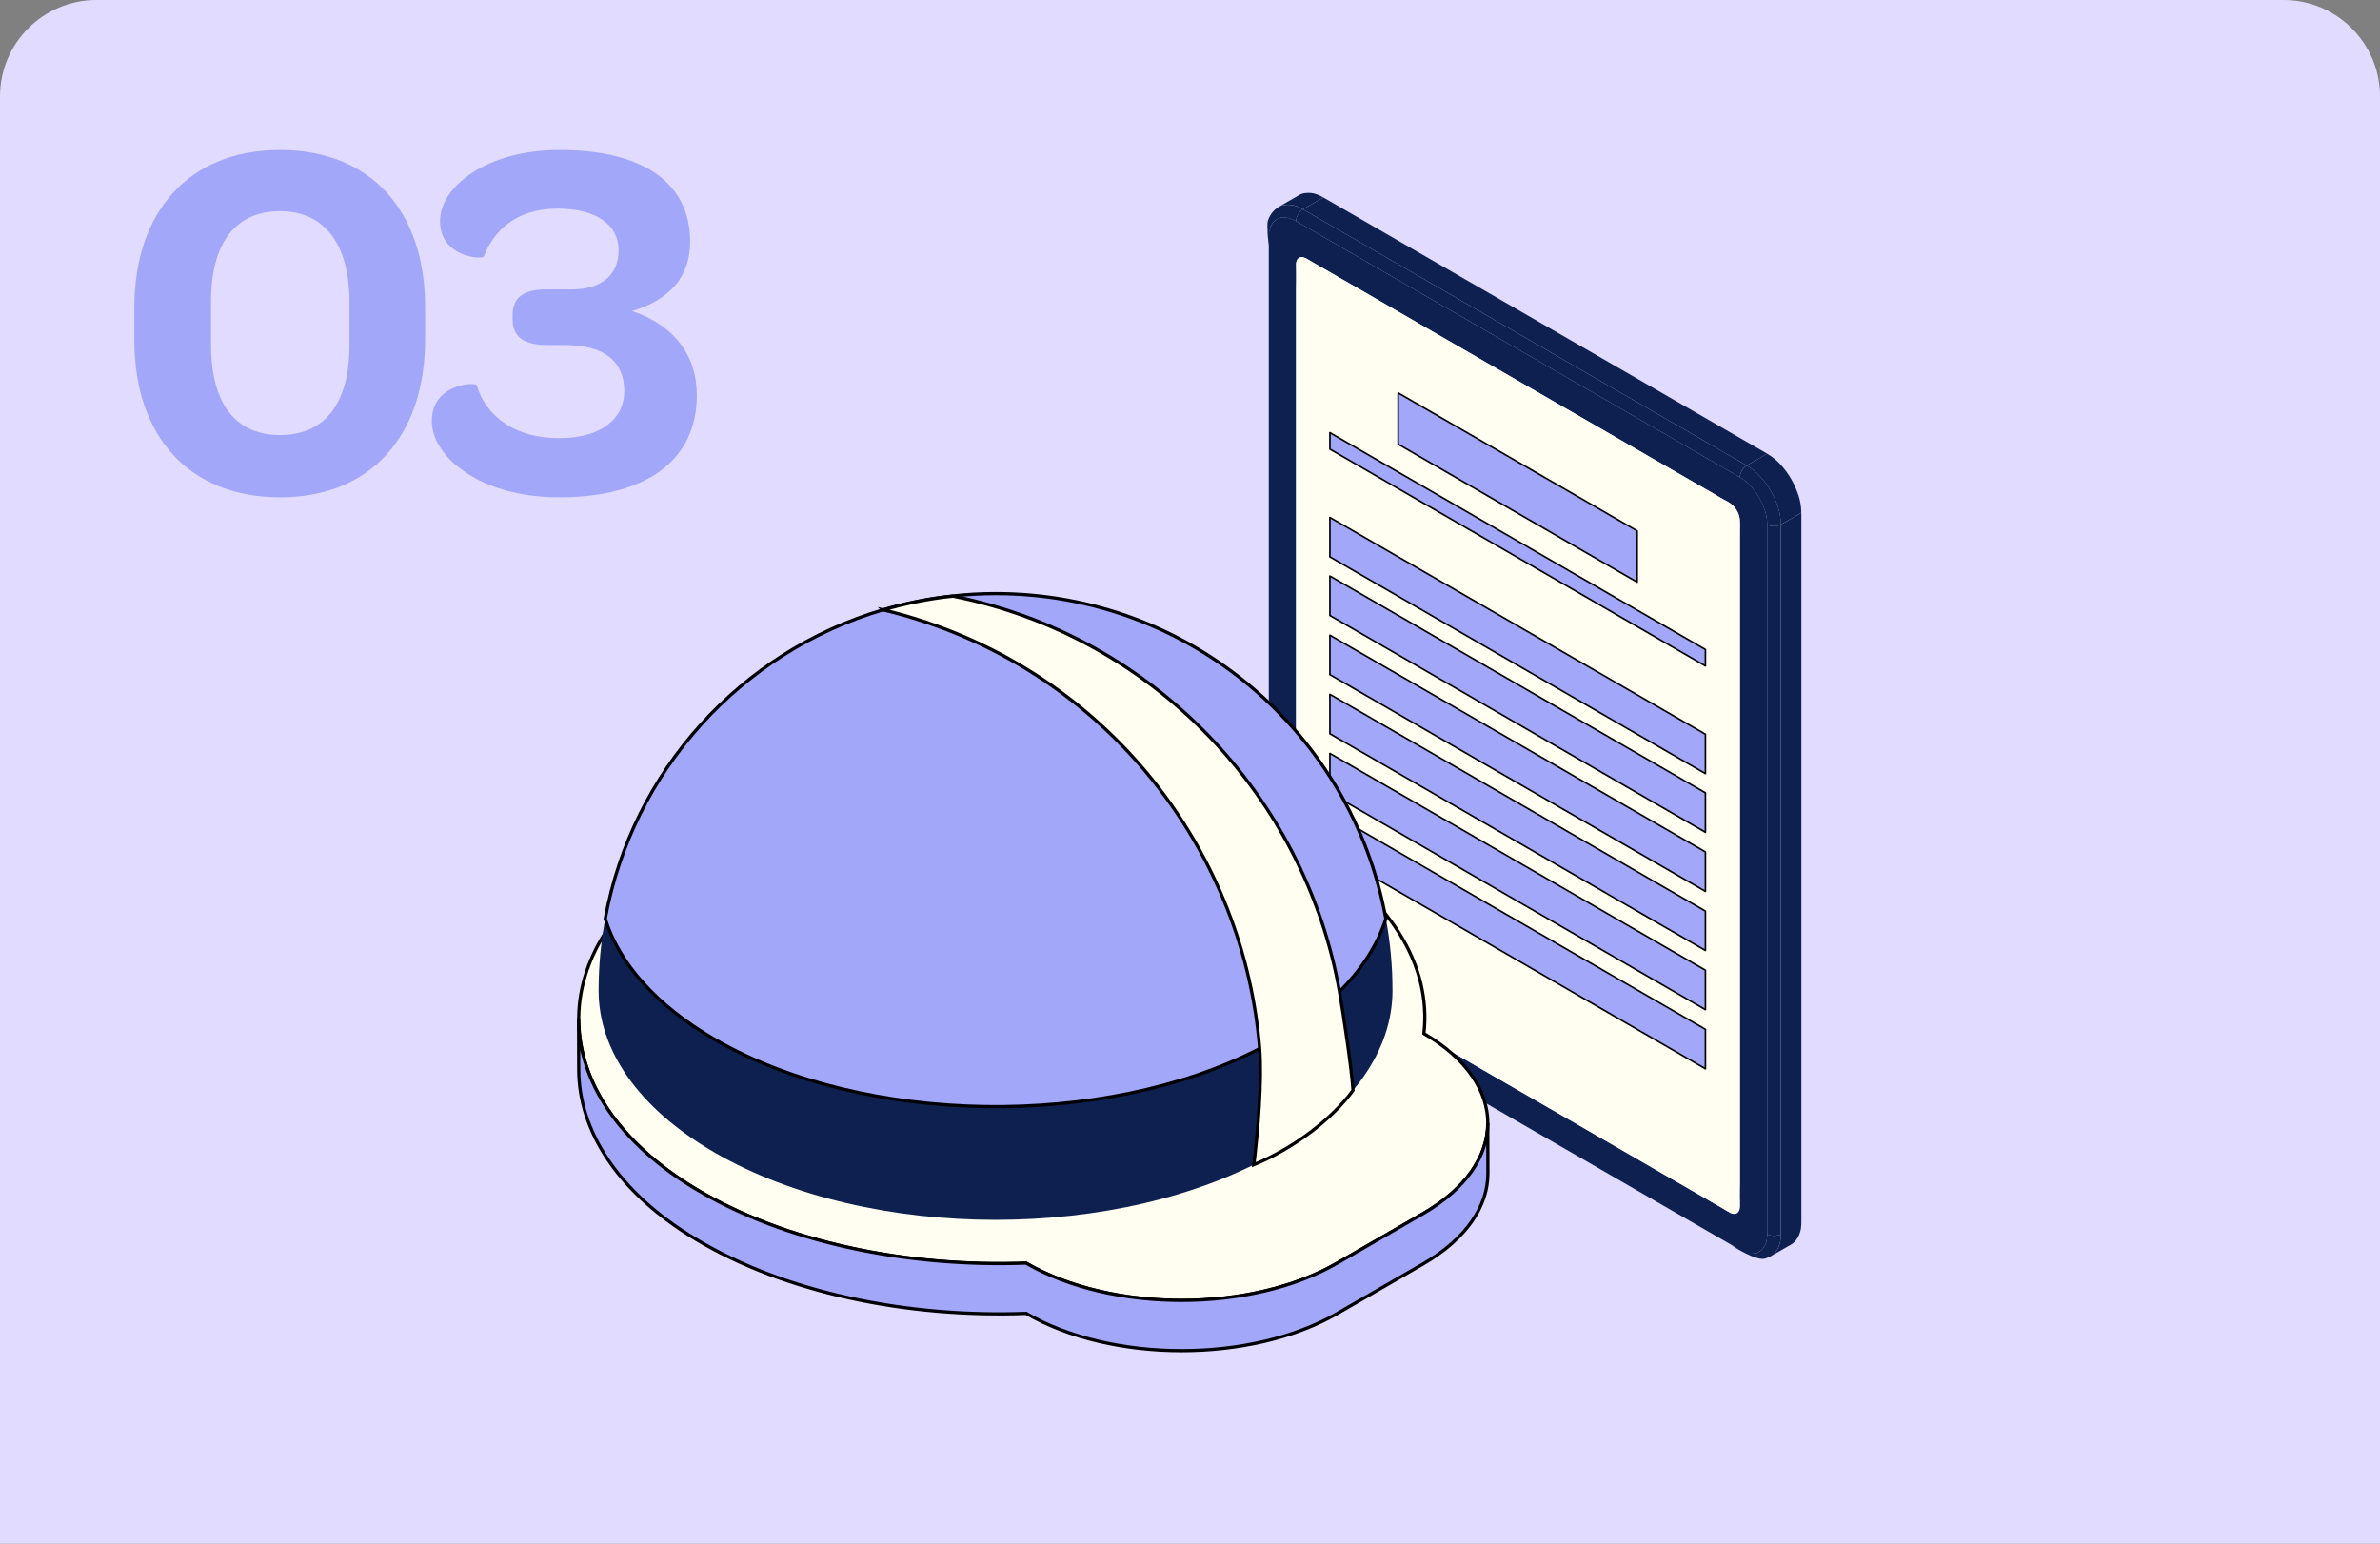
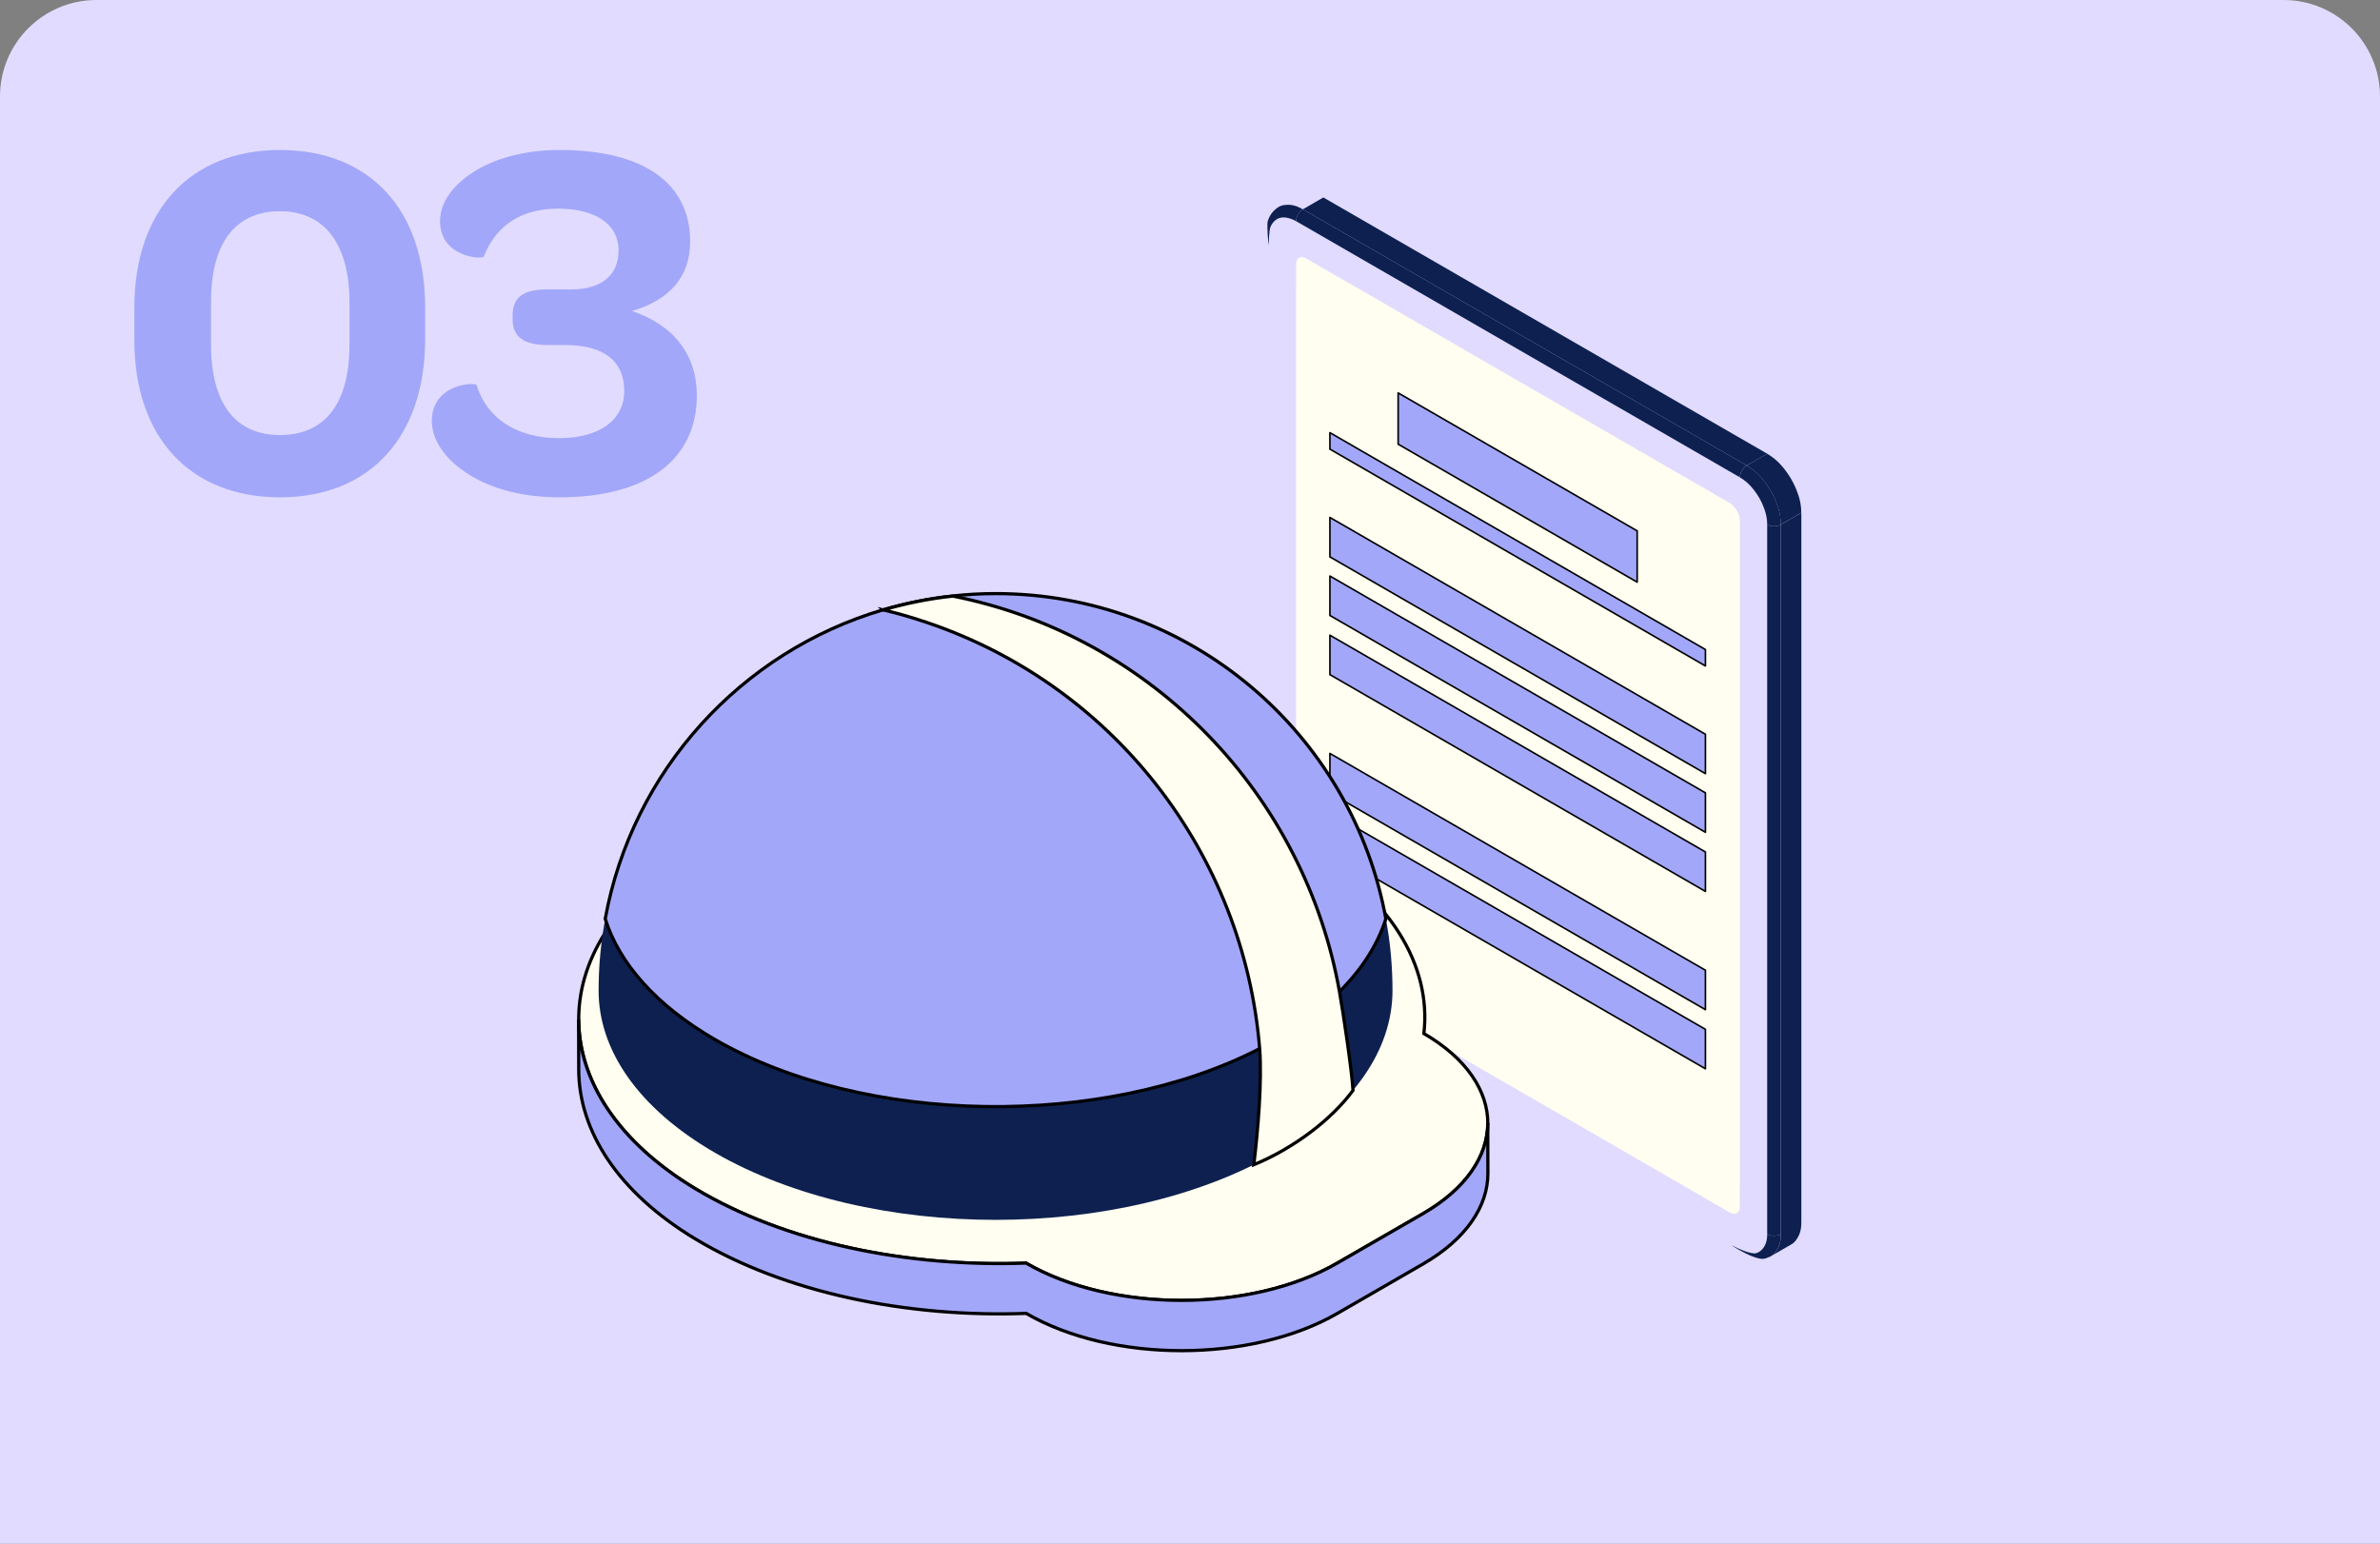
<svg xmlns="http://www.w3.org/2000/svg" id="Layer_1" viewBox="0 0 370 240">
  <rect x="0" y="0" width="370" height="240" fill="#808080" stroke="none" />
  <defs>
    <style>.cls-1{fill:#f3ae00;}.cls-2{fill:#e1dbff;}.cls-3{isolation:isolate;}.cls-4,.cls-5,.cls-6{stroke:#000;}.cls-4,.cls-6{stroke-miterlimit:10;stroke-width:.5px;}.cls-4,.cls-7{fill:#fffef0;}.cls-8,.cls-5,.cls-6{fill:#a2a7f9;}.cls-5{stroke-linecap:round;stroke-linejoin:round;stroke-width:.25px;}.cls-9{fill:#0d2050;}</style>
  </defs>
  <path class="cls-2" d="M15,0h340c8.28,0,15,6.72,15,15v225H0V15C0,6.72,6.72,0,15,0Z" />
  <path class="cls-8" d="M20.89,52.92v-5.12c0-14.96,8.56-24.48,22.64-24.48s22.56,9.44,22.56,24.4v5.04c0,15.04-8.48,24.56-22.56,24.56s-22.64-9.44-22.64-24.4ZM54.33,53.64v-6.64c0-9.12-3.92-14.16-10.8-14.16s-10.72,4.88-10.72,14v6.8c0,9.04,3.76,14,10.72,14s10.8-4.88,10.8-14Z" />
  <path class="cls-8" d="M72.33,73.4c-3.36-2.24-5.2-5.2-5.2-7.92,0-5.92,6.88-6.08,6.96-5.6,1.68,5.36,6.48,8.24,12.8,8.24s10.16-2.8,10.16-7.36-3.12-7.12-9.2-7.12h-2.72c-3.92,0-5.44-1.44-5.44-4v-.64c0-2.8,1.76-4,5.28-4h3.84c4.8,0,7.36-2.32,7.36-6.08,0-4-3.52-6.48-9.44-6.48-6.72,0-10,3.6-11.52,7.44-.08.48-6.8.24-6.8-5.52,0-2.72,1.84-5.44,5.04-7.52,3.2-2.08,7.84-3.52,13.52-3.52,13.04,0,20.32,5.12,20.32,14.24,0,5.44-3.12,9.04-9.04,10.8,6.48,2.16,10.08,6.8,10.08,13.12,0,10-7.76,15.84-21.36,15.84-6.32,0-11.28-1.6-14.64-3.92Z" />
  <path class="cls-9" d="M279.6,77.02c.28.89.43,1.79.43,2.7l-3.19,1.84c0-.91-.14-1.81-.43-2.7-.57-1.78-1.5-3.37-2.75-4.76-.63-.69-1.34-1.27-2.12-1.72l3.18-1.84c.79.46,1.5,1.03,2.12,1.72,1.26,1.39,2.17,2.98,2.75,4.76Z" />
  <path class="cls-9" d="M280.04,79.72v110.31c0,.33-.02.65-.07.99-.09.65-.35,1.25-.76,1.8-.2.27-.44.49-.72.65-1.06.61-2.12,1.22-3.19,1.84.28-.16.52-.38.73-.65.42-.55.67-1.14.76-1.8.05-.33.07-.66.07-.99v-110.31l3.19-1.84Z" />
  <path class="cls-9" d="M276.85,81.57v110.31c-.15.09-.32.16-.51.2-.36.07-.73.07-1.1,0-.18-.04-.35-.11-.51-.2v-110.31c.16.09.33.15.51.19.36.08.73.08,1.1,0,.19-.04.36-.1.51-.19Z" />
  <path class="cls-9" d="M276.85,81.57c-.15.09-.32.15-.51.19-.36.08-.73.08-1.1,0-.18-.04-.35-.1-.51-.19,0-.73-.11-1.45-.35-2.16-.46-1.43-1.2-2.7-2.2-3.81-.51-.56-1.07-1.02-1.7-1.38,0-.18.03-.36.09-.54.12-.36.3-.68.55-.96.13-.14.27-.25.43-.34.79.46,1.49,1.03,2.12,1.72,1.25,1.39,2.17,2.98,2.75,4.76.29.89.43,1.79.43,2.7Z" />
-   <path class="cls-9" d="M201.49,34.38l69,39.83c.63.36,1.2.83,1.7,1.38,1,1.11,1.74,2.38,2.2,3.81.23.72.35,1.43.35,2.16v110.31c0,.52-.06,1.05-.26,1.54-.26.64-.77,1.21-1.42,1.41-.8.24-1.83-.08-2.56-.5l-69-39.83c-.63-.36-1.2-.83-1.7-1.38-1.01-1.12-1.74-2.38-2.2-3.81-.23-.71-.35-1.43-.35-2.16V36.83c0-.52.06-1.05.26-1.54.27-.64.77-1.21,1.42-1.41.81-.24,1.83.08,2.56.5ZM270.49,81.7c0-.5,0-1-.12-1.47-.06-.24-.15-.47-.27-.68-.11-.22-.24-.43-.4-.62-.2-.26-.44-.48-.71-.67-.33-.24-.7-.42-1.06-.61-.57-.31-1.13-.65-1.69-.99-.71-.42-1.42-.81-2.13-1.22-1.14-.65-2.27-1.31-3.4-1.96-1.41-.82-2.83-1.63-4.25-2.45-2.27-1.31-4.53-2.62-6.8-3.93-2.83-1.63-5.66-3.27-8.49-4.9-3.4-1.96-6.8-3.93-10.19-5.88-3.4-1.96-6.8-3.92-10.19-5.89-2.54-1.47-5.09-2.95-7.64-4.42-1.7-.98-3.4-1.96-5.1-2.94-.71-.4-1.41-.81-2.12-1.22-.57-.32-1.14-.65-1.7-.98-.32-.19-.63-.38-.95-.56-.22-.13-.43-.24-.67-.3-.12-.02-.24-.03-.36-.02-.13.02-.24.06-.34.13-.1.07-.19.16-.25.27-.06.11-.1.22-.13.34-.03.16-.04.32-.04.49,0,.45.01.89.02,1.34.01.73,0,1.47-.02,2.21-.01.98,0,1.96,0,2.94,0,.98,0,1.96,0,2.94,0,1.96,0,3.92,0,5.88,0,2.94,0,5.88,0,8.83v76.5c0,.98,0,1.97,0,2.94,0,.73,0,1.46-.01,2.2,0,.25,0,.5.01.75.02.25.05.49.11.73.06.23.16.46.27.68.11.22.24.43.4.61.2.26.44.48.71.68.33.23.71.42,1.06.61.58.31,1.13.65,1.7.98.7.42,1.42.82,2.13,1.22,1.13.64,2.27,1.3,3.39,1.96,1.42.82,2.83,1.63,4.25,2.45,2.27,1.3,4.53,2.62,6.79,3.92,2.83,1.64,5.66,3.27,8.5,4.91,3.4,1.96,6.8,3.92,10.19,5.88,3.4,1.96,6.8,3.92,10.19,5.89,2.54,1.47,5.09,2.94,7.64,4.42,1.7.98,3.4,1.96,5.1,2.94.71.41,1.41.82,2.12,1.23.57.32,1.14.65,1.7.98.31.18.63.37.94.56.22.12.44.24.68.3.12.03.24.04.36.02.12-.02.24-.06.34-.13.1-.07.18-.17.24-.27.06-.11.11-.22.13-.34.03-.16.04-.32.05-.49,0-.45-.01-.9-.02-1.34-.01-.73.01-1.47.02-2.21.01-.98,0-1.96,0-2.94v-2.94c0-1.96,0-3.92,0-5.88v-88.27c0-.73,0-1.45.01-2.2Z" />
  <polygon class="cls-9" points="274.73 70.54 271.55 72.37 202.55 32.54 205.73 30.7 274.73 70.54" />
  <path class="cls-9" d="M202.55,32.54l69,39.83c-.16.09-.3.2-.43.34-.25.28-.43.6-.55.96-.06.18-.09.36-.09.54l-69-39.83c0-.18.03-.36.09-.54.11-.36.3-.68.55-.96.13-.14.27-.25.43-.34Z" />
  <path class="cls-9" d="M269.25,193.62c.73.42,2.99,1.46,3.8,1.21.65-.2,1.16-.77,1.42-1.41.21-.49.26-1.02.26-1.54.16.09.33.16.51.2.36.07.73.07,1.1,0,.19-.04.36-.11.51-.2,0,.33-.02.66-.07.99-.09.65-.34,1.25-.76,1.8-.2.27-.45.49-.73.65q-.26.15-.86.35c-1.39.46-5.19-1.99-5.19-2.05Z" />
  <path class="cls-7" d="M270.37,80.23c.13.47.13.97.12,1.47,0,.75-.01,1.47-.01,2.2v88.27c0,1.96,0,3.92,0,5.88v2.94c0,.98.01,1.96,0,2.94,0,.74-.03,1.48-.02,2.21.01.44.03.89.02,1.34,0,.17-.01.33-.05.49-.02.12-.07.23-.13.34-.06.1-.14.2-.24.27-.1.07-.22.11-.34.13-.13.02-.24,0-.36-.02-.24-.05-.46-.18-.68-.3-.32-.19-.63-.38-.94-.56-.56-.33-1.13-.65-1.7-.98-.71-.41-1.42-.82-2.12-1.23-1.7-.98-3.4-1.96-5.1-2.94-2.55-1.47-5.09-2.95-7.64-4.42-3.4-1.96-6.8-3.92-10.19-5.89-3.4-1.96-6.8-3.93-10.19-5.88-2.83-1.63-5.66-3.27-8.5-4.91-2.26-1.3-4.52-2.62-6.79-3.92-1.42-.81-2.83-1.63-4.25-2.45-1.13-.66-2.26-1.32-3.39-1.96-.71-.4-1.43-.81-2.13-1.22-.56-.33-1.12-.68-1.7-.98-.36-.19-.73-.38-1.06-.61-.27-.19-.51-.42-.71-.68-.15-.19-.28-.4-.4-.61-.11-.22-.21-.45-.27-.68-.06-.24-.09-.48-.11-.73-.01-.24-.01-.5-.01-.75,0-.74.01-1.46.01-2.2,0-.97,0-1.96,0-2.94v-76.5c0-2.94,0-5.88,0-8.83,0-1.96,0-3.92,0-5.88,0-.98,0-1.96,0-2.94,0-.98-.01-1.96,0-2.94.01-.73.03-1.47.02-2.21,0-.45-.02-.89-.02-1.34,0-.17,0-.33.04-.49.03-.12.07-.23.13-.34.06-.11.15-.2.25-.27.1-.07.22-.11.34-.13.12-.02.24,0,.36.02.24.06.46.18.67.3.32.18.63.37.95.56.56.32,1.13.65,1.7.98.71.41,1.41.82,2.12,1.22,1.7.98,3.4,1.96,5.1,2.94,2.56,1.47,5.1,2.94,7.64,4.42,3.39,1.96,6.8,3.92,10.19,5.89,3.4,1.96,6.8,3.92,10.19,5.88,2.83,1.63,5.66,3.27,8.49,4.9,2.27,1.31,4.53,2.62,6.8,3.93,1.42.81,2.83,1.63,4.25,2.45,1.13.65,2.26,1.31,3.4,1.96.71.4,1.42.8,2.13,1.22.56.34,1.12.68,1.69.99.36.19.73.37,1.06.61.27.19.51.42.71.67.15.19.28.4.4.62.11.22.2.44.27.68Z" />
-   <path class="cls-9" d="M205.73,30.7l-3.18,1.84c-.28-.17-.58-.31-.89-.44-.61-.24-1.26-.33-1.94-.24-.34.04-.64.14-.93.3,1.04-.6,2.07-1.2,3.11-1.79.02-.02.05-.03.07-.05.28-.16.59-.26.92-.3.68-.09,1.33,0,1.94.24.31.13.61.27.89.44Z" />
  <path class="cls-9" d="M197.5,35.29c-.2.49-.26,2.32-.26,2.84-.06-.03-.34-3.25-.14-3.81.1-.28.24-.6.39-.85.15-.26.36-.52.57-.73.21-.21.48-.42.73-.57.28-.16.59-.26.93-.3.68-.09,1.33,0,1.94.24.31.13.6.27.89.44-.16.09-.3.2-.43.34-.25.28-.43.6-.55.96-.06.18-.09.36-.09.54-.73-.42-1.75-.75-2.56-.5-.65.2-1.16.77-1.42,1.41Z" />
  <polygon class="cls-5" points="265.13 160.04 265.13 166.17 206.75 132.46 206.75 126.34 265.13 160.04" />
  <polygon class="cls-5" points="265.13 150.85 265.13 156.98 206.75 123.27 206.75 117.14 265.13 150.85" />
-   <polygon class="cls-5" points="265.13 141.66 265.13 147.78 206.75 114.08 206.75 107.95 265.13 141.66" />
  <polygon class="cls-5" points="265.13 132.46 265.13 138.59 206.75 104.89 206.75 98.76 265.13 132.46" />
  <polygon class="cls-5" points="265.13 123.27 265.13 129.4 206.75 95.69 206.75 89.56 265.13 123.27" />
  <polygon class="cls-5" points="265.13 120.28 265.13 114.16 206.75 80.45 206.75 86.58 265.13 120.28" />
  <polygon class="cls-5" points="265.13 100.99 265.13 103.54 206.75 69.83 206.75 67.27 265.13 100.99" />
  <polygon class="cls-5" points="254.52 82.54 254.52 90.51 217.36 69.06 217.36 61.09 254.52 82.54" />
  <g class="cls-3">
-     <path class="cls-1" d="M221.52,165.92l-.02-7.82c0,.86-.05,1.73-.14,2.59l.02,7.82c.1-.86.15-1.73.14-2.59Z" />
    <path class="cls-4" d="M109.25,131.35c-.83.48-1.65.98-2.44,1.49-22.95,14.71-22.37,37.73,1.29,51.98,13.95,8.39,32.92,12.25,51.42,11.57,13.3,7.73,35,7.73,48.39,0l13.31-7.68c13.39-7.73,13.44-20.28.14-28.02,1.2-10.54-5.11-21.3-18.96-29.35-25.64-14.9-67.35-14.88-93.14,0Z" />
    <path class="cls-6" d="M231.29,174.61c.01,5.1-3.35,10.21-10.08,14.09l-13.31,7.68c-13.39,7.73-35.08,7.73-48.39,0-18.5.67-37.46-3.18-51.42-11.57-12.04-7.25-18.11-16.78-18.14-26.32l.02,7.82c.03,9.54,6.09,19.07,18.14,26.32,13.95,8.39,32.92,12.25,51.42,11.57h0c13.3,7.73,35,7.73,48.39,0l13.31-7.68c6.73-3.89,10.09-8.99,10.08-14.09l-.02-7.82Z" />
  </g>
  <path class="cls-9" d="M93.06,154.02c0,9.12,6.02,18.22,18.08,25.2,24.1,13.92,63.16,13.92,87.26,0,12.04-6.97,18.08-16.07,18.08-25.2,0-3.82-.34-7.53-1.03-11.15-5.23-28.74-30.41-50.56-60.67-50.56-30.28,0-55.46,21.82-60.69,50.56-.68,3.62-1.03,7.34-1.03,11.15Z" />
  <path class="cls-6" d="M94.09,142.86c2.15,6.87,7.85,13.43,17.05,18.76,23.26,13.43,60.47,13.89,84.69,1.42.88-.46,1.74-.93,2.57-1.42,3.91-2.28,7.19-4.75,9.83-7.44,3.57-3.55,5.97-7.39,7.22-11.33-5.23-28.74-30.41-50.56-60.67-50.56-2.25,0-4.48.12-6.65.37-3.72.39-7.34,1.13-10.84,2.15-22.09,6.51-39.02,25.07-43.2,48.04Z" />
  <path class="cls-4" d="M137.29,94.82c1.79.42,3.55.91,5.31,1.47,30.55,9.64,50.81,36.69,53.23,66.76.39,5.11-.28,12.85-.91,18.04,6.34-2.62,12.16-7.12,15.42-11.56-.17-3.11-1.56-12.32-2.1-15.33-5.36-30.31-28.84-55.29-60.1-61.52-3.72.39-7.34,1.13-10.84,2.15Z" />
</svg>